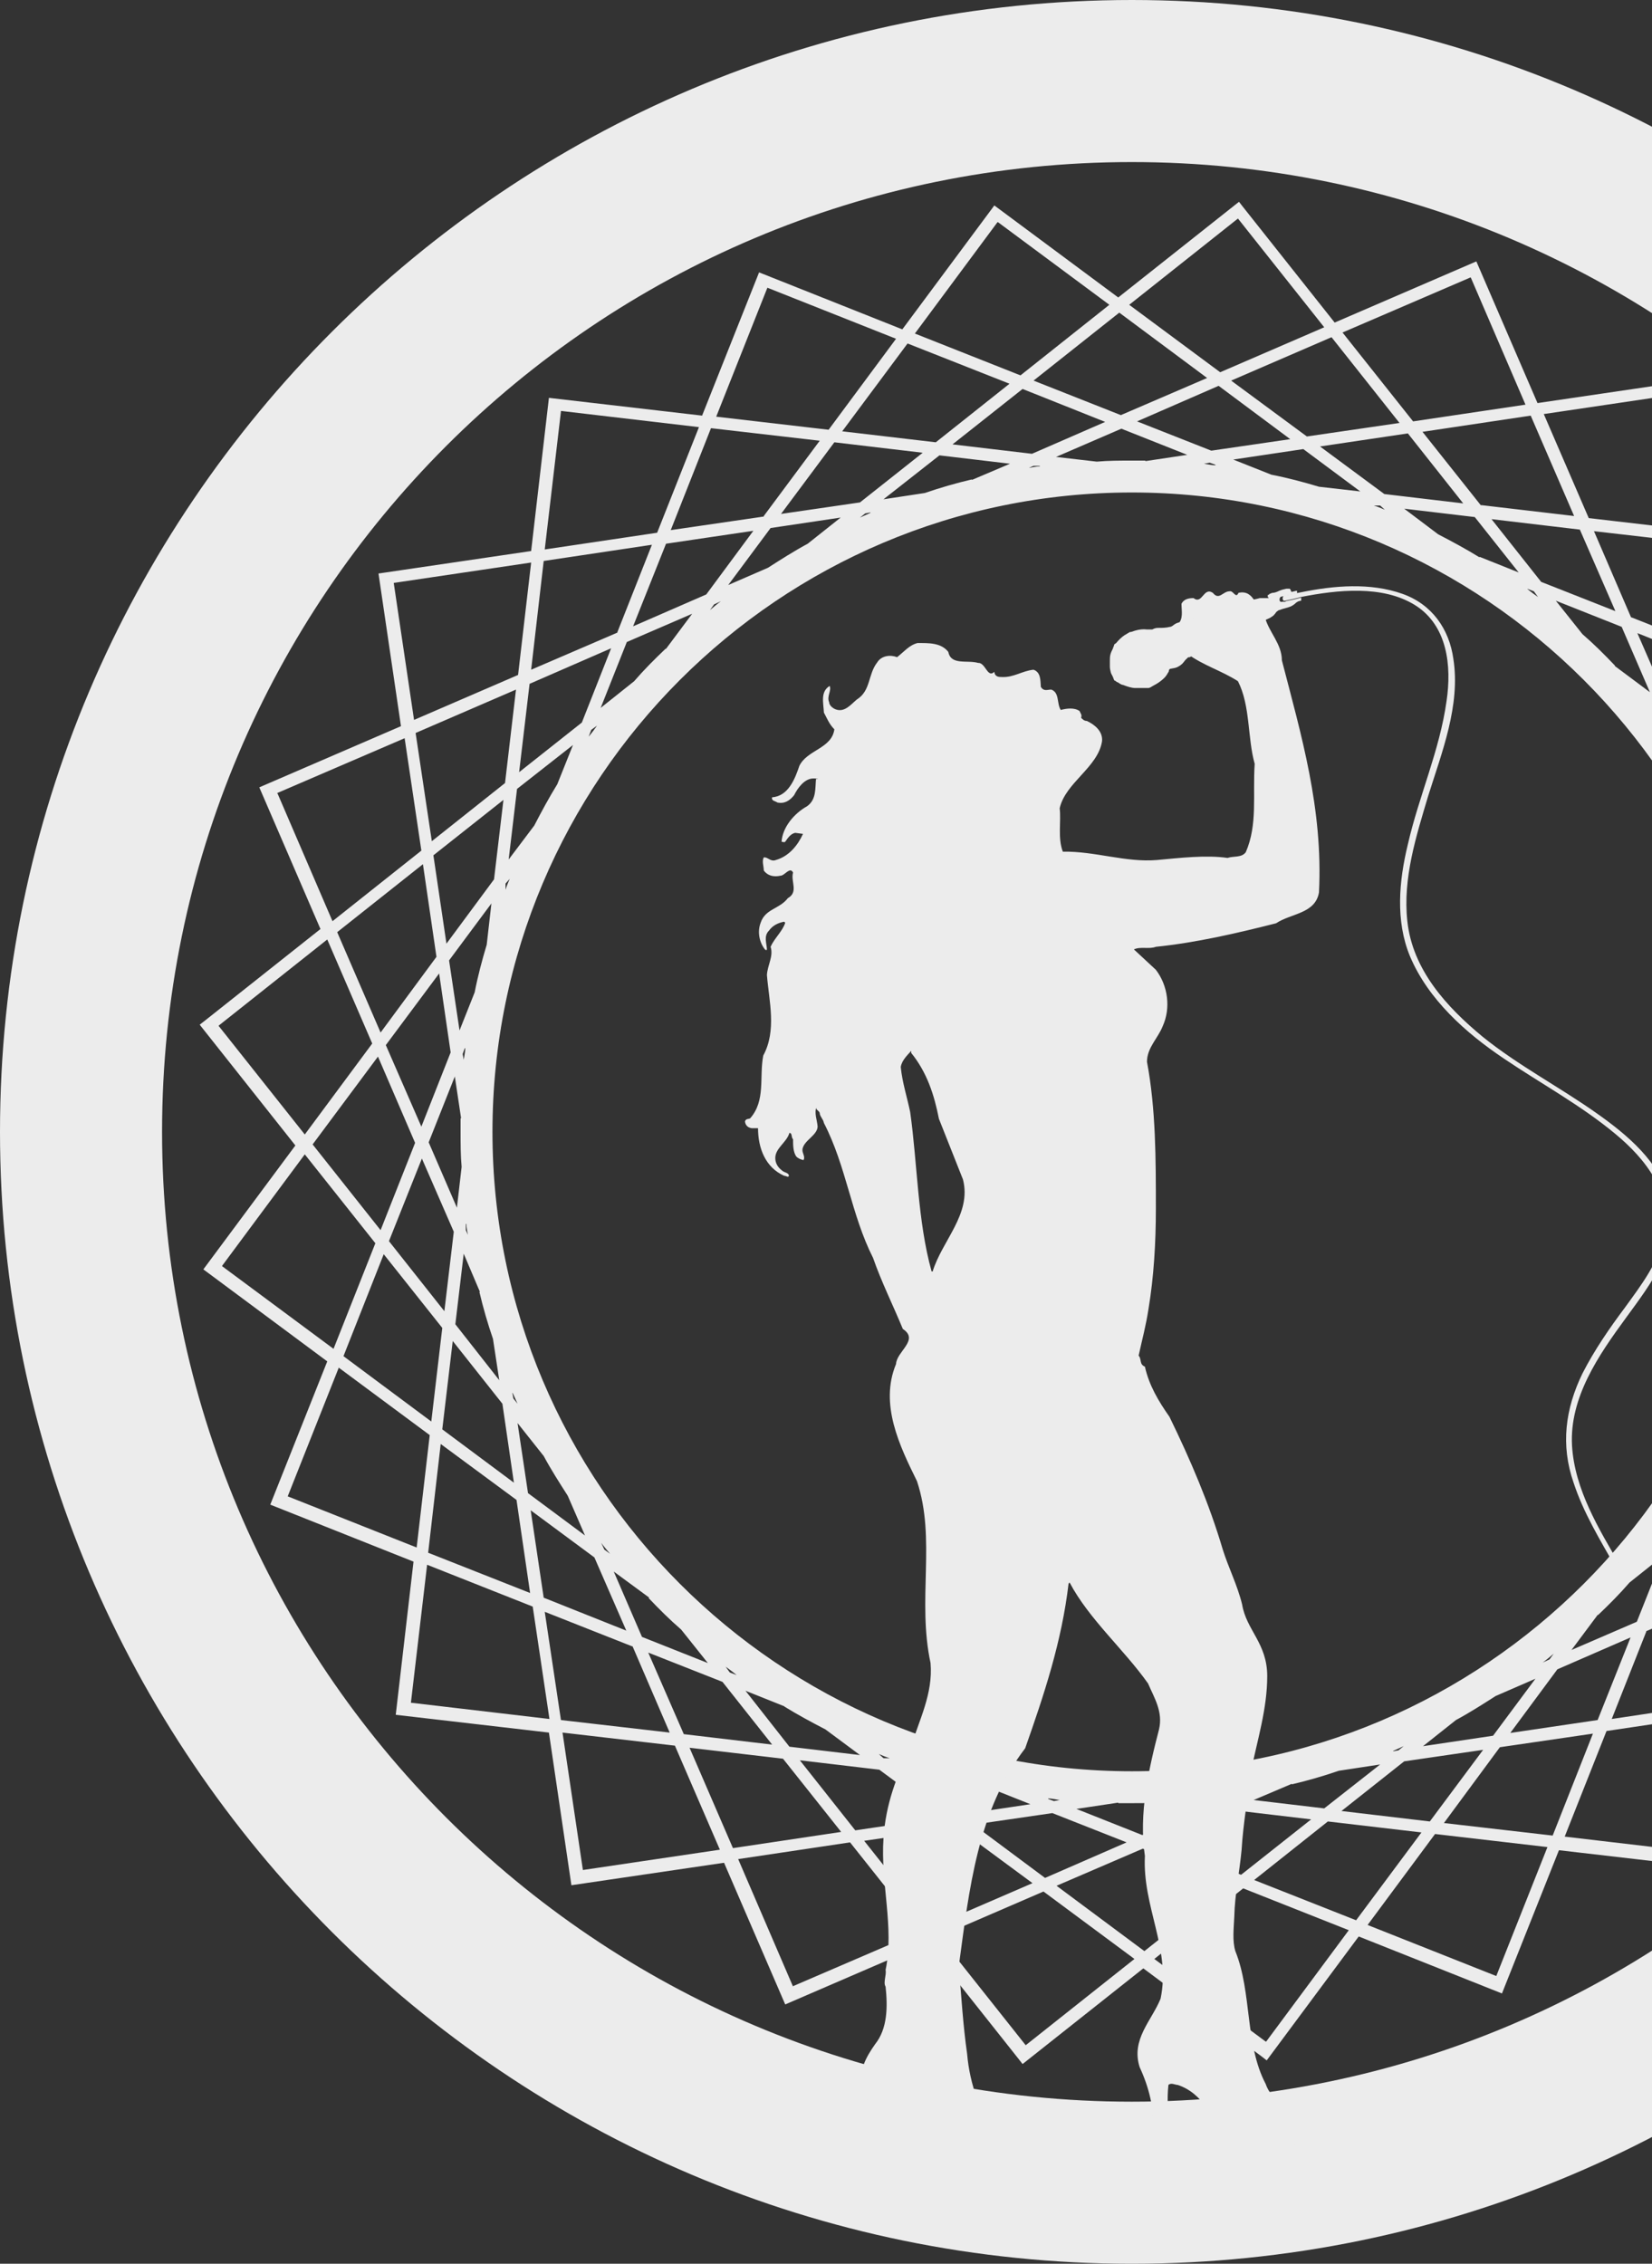
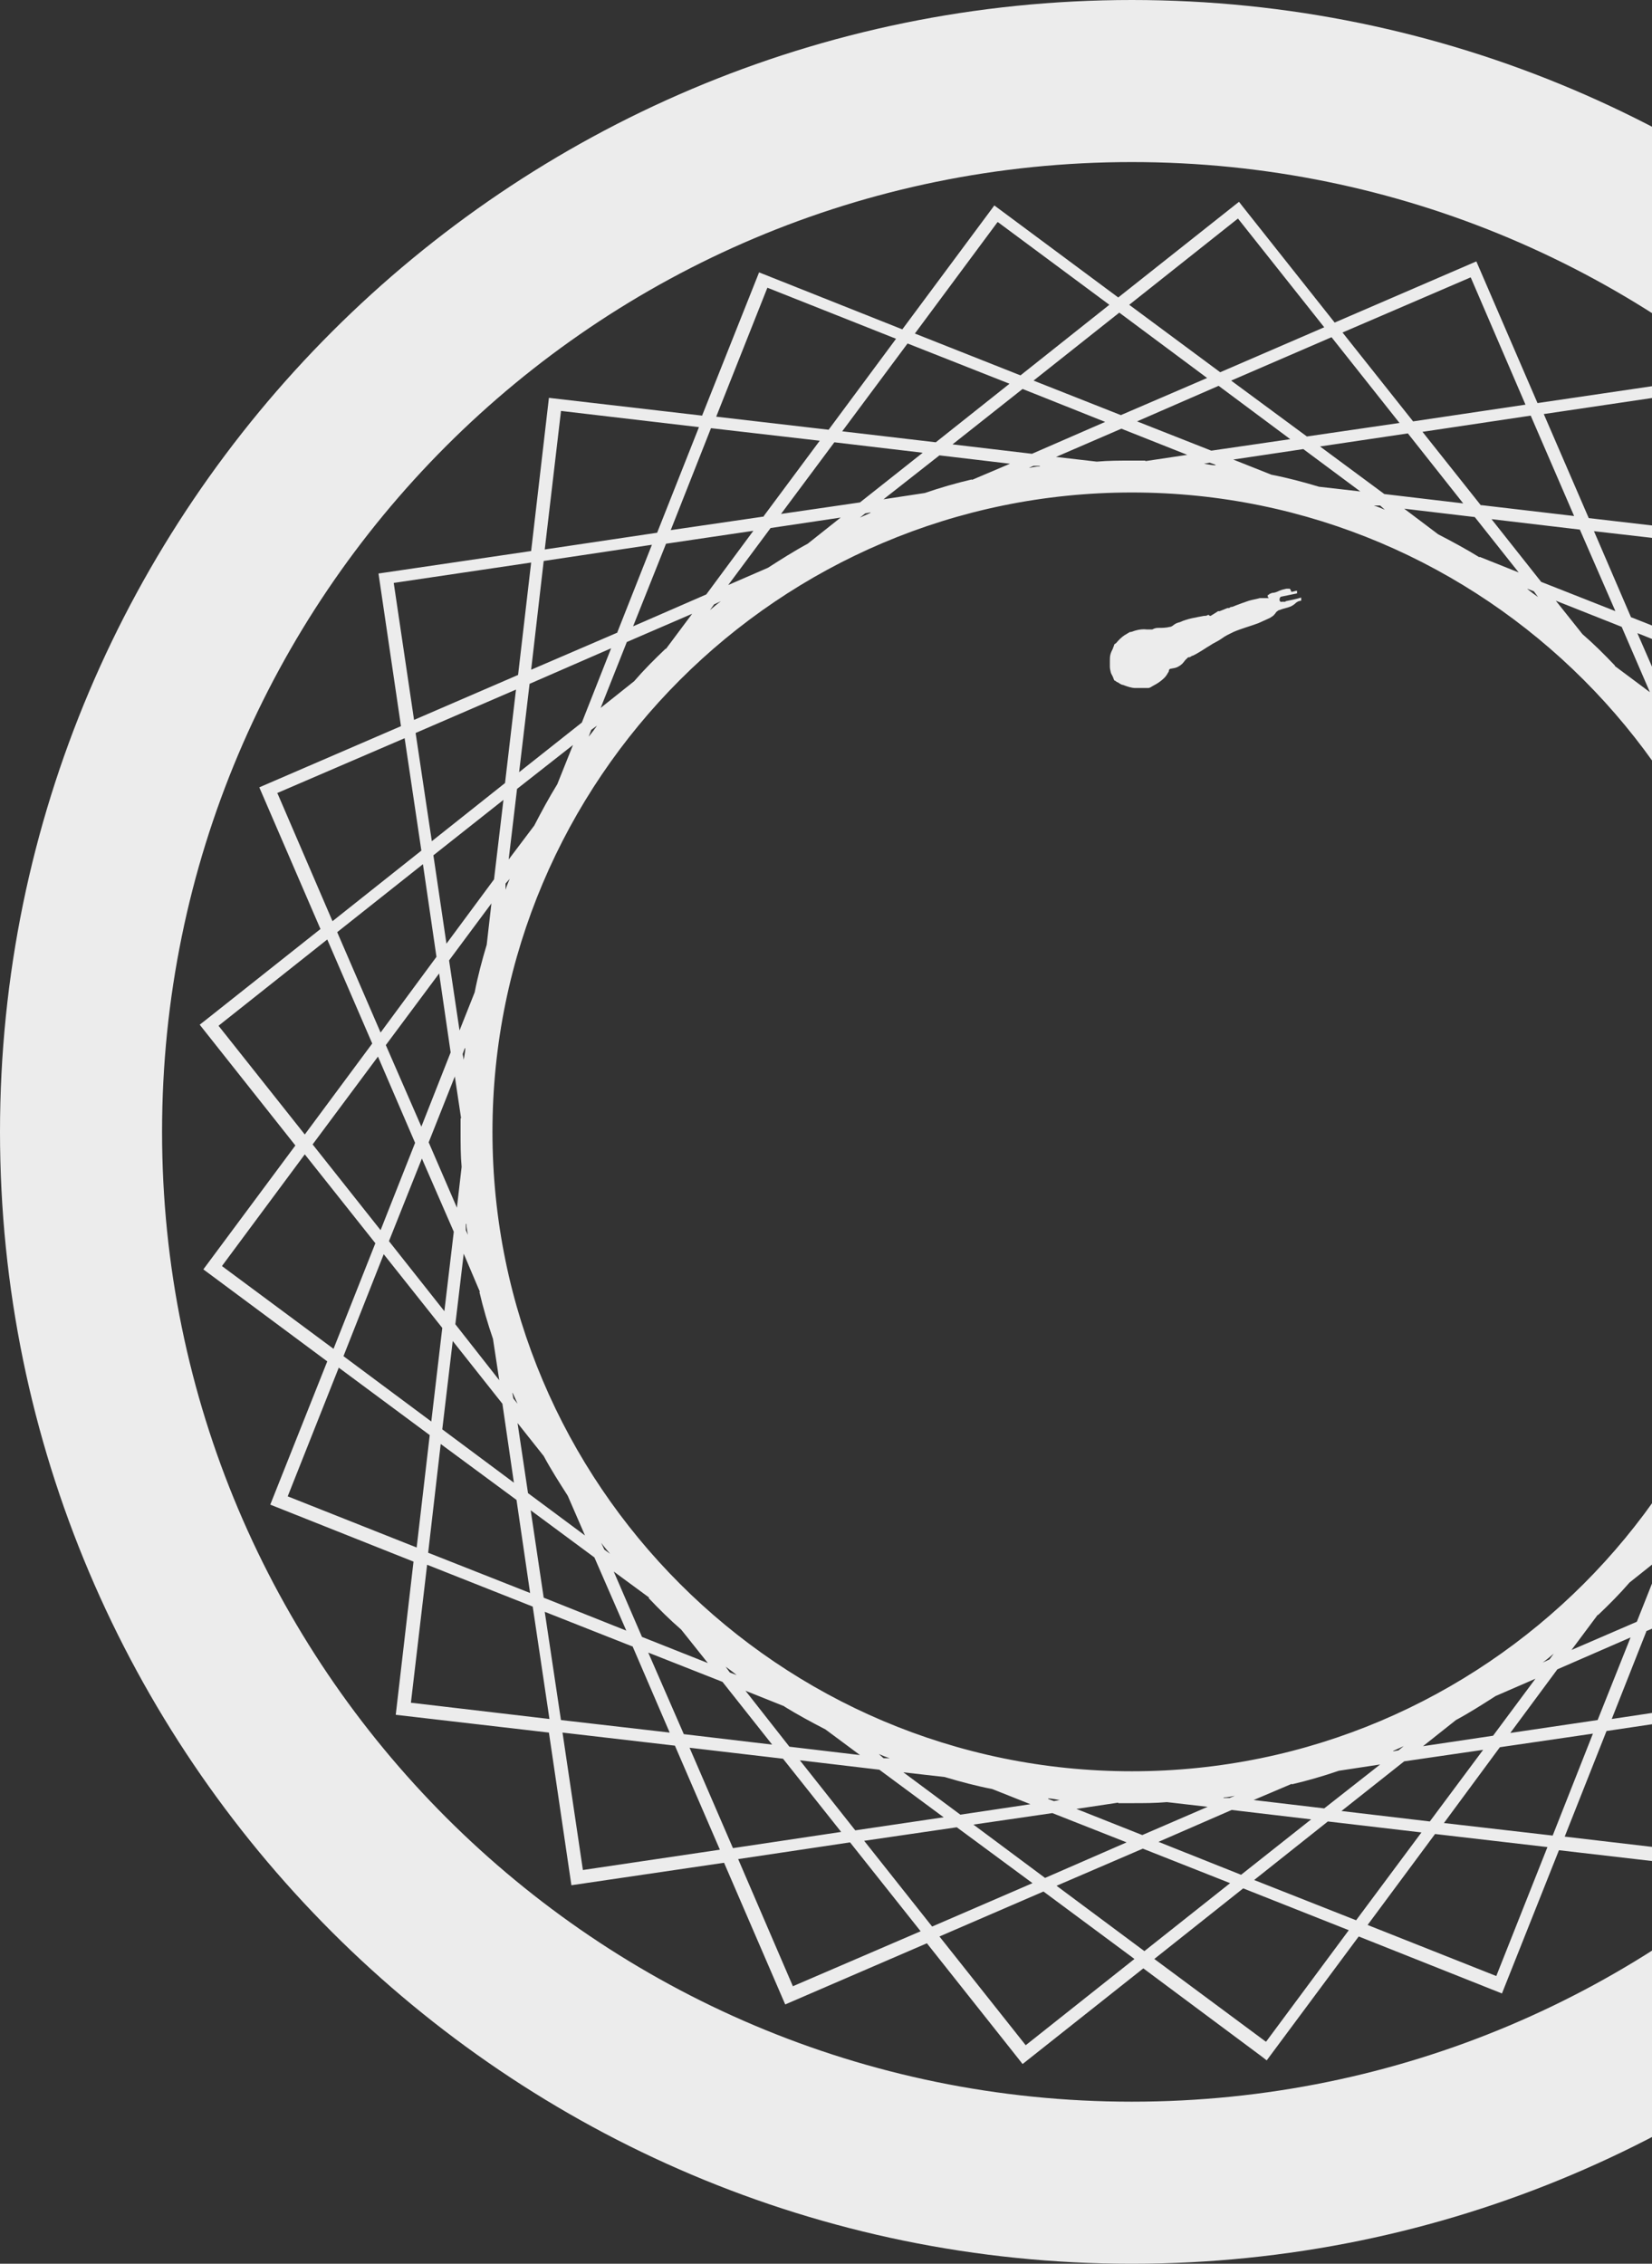
<svg xmlns="http://www.w3.org/2000/svg" id="Calque_1" data-name="Calque 1" width="316" height="433" viewBox="0 0 316 433">
  <rect x="0" y="0" width="316" height="433" fill="#333333" stroke="none" />
  <defs>
    <style>      .cls-1 {        fill: #ececec;      }    </style>
  </defs>
  <path class="cls-1" d="M216.5,0C97.1,0,0,97.1,0,216.5s97.1,216.5,216.5,216.5,216.5-97.1,216.5-216.5S335.9,0,216.5,0M216.5,402c-102.4,0-185.5-83.1-185.5-185.5S114,31,216.5,31s185.5,83,185.5,185.5-83,185.5-185.5,185.5" />
  <path class="cls-1" d="M394.5,237.2l-18.3-23.1,16.9-22.7.7-.9-23.7-17.6,10.4-26.3.4-1.1-27.4-10.9,3.4-29.3-29.3-3.4-4.1-28-.2-1.1-29.2,4.3-11.7-27.1-27.1,11.7-17.6-22.2-.7-.9-23.1,18.3-23.7-17.6-17.6,23.7-27.4-10.9-10.9,27.4-29.3-3.4-3.4,29.3-29.2,4.3,4.3,29.2-27.1,11.7,11.7,27.1-22.2,17.6-.9.7,18.3,23.1-17.6,23.7,23.7,17.6-10.9,27.4,27.4,10.9-3.4,29.3,29.3,3.4,4.3,29.2,29.2-4.3,11.7,27.1,27.1-11.7,17.6,22.2.7.9,23.1-18.3,22.7,16.9.9.7,17.6-23.7,27.4,10.9,10.9-27.4,29.3,3.4,3.4-29.3,29.2-4.3-4.3-29.2,27.1-11.7-11.7-27.1,22.2-17.6.9-.7.2-.2h0ZM390.5,190.9l-15.8,21.3-13.5-17,8-20.2,21.3,15.8h0v.1ZM338.8,216.5c0,67.4-54.8,122.3-122.3,122.3s-122.3-54.9-122.3-122.3,54.8-122.3,122.3-122.3,122.3,54.9,122.3,122.3M343.5,196.8l.4,1v1.2c-.2-.7-.3-1.4-.4-2.1M341.3,185.9c-.7-3-1.6-6-2.6-9l-1.2-7.9,8.4,10.6-1.6,13.5-3.1-7.3h.1v.1ZM334.9,166.5c-.3-.7-.6-1.3-.9-2l.8,1,.2,1.1h-.1v-.1ZM329,154.5c-1.4-2.6-3-5.1-4.6-7.6l-3.3-7.6,10.9,8.1,2,13.4-5-6.3ZM318,137.9c-.6-.7-1.1-1.4-1.7-2.1l1.1.8.6,1.3h0ZM308.9,127.3c-2-2.1-4-4.1-6.2-6l-5.1-6.4,12.6,5,5.4,12.5-6.7-5h0v-.1ZM294.2,114.2c-.7-.5-1.4-1-2.1-1.6l1.3.5.8,1.1h0ZM283,106.6c-2.6-1.6-5.2-3-7.9-4.4l-6.5-4.9,13.5,1.6,8.4,10.6-7.5-3h0v.1ZM264.9,97.5c-.7-.3-1.4-.6-2.1-.8h1.2l.9.8ZM252.3,93.1c-3-.9-6-1.7-9.1-2.3l-7.3-2.9,13.4-2,10.9,8.1-7.9-.9h0ZM232.5,89c-.7,0-1.5-.2-2.2-.3l1.1-.2,1.1.4h0v.1ZM219.1,88.1h-2.6c-2.3,0-4.5,0-6.7.2l-7.8-.9,12.5-5.4,12.6,5-8,1.2h0v-.1ZM198.9,89.2c-.7,0-1.4.2-2.1.3l.9-.4h1.2v.1ZM185.9,91.7c-3,.7-6.1,1.6-9,2.6l-7.9,1.2,10.7-8.4,13.5,1.6-7.3,3.1h0v-.1ZM166.5,98.1c-.7.3-1.3.6-2,.9l1-.8,1.1-.2h-.1v.1ZM154.5,104c-2.6,1.4-5.1,3-7.6,4.6l-7.6,3.3,8.1-10.9,13.4-2-6.3,5h0ZM137.9,115c-.7.5-1.4,1.1-2.1,1.7l.8-1.1,1.3-.6ZM127.3,124.1c-2.1,2-4.1,4-6,6.2l-6.4,5.1,5-12.6,12.5-5.4-5,6.7h-.1ZM114.2,138.8c-.5.7-1,1.4-1.6,2.1l.5-1.3,1.1-.8h0ZM106.6,150c-1.6,2.6-3,5.2-4.4,7.9l-4.9,6.5,1.6-13.5,10.7-8.4s-3,7.5-3,7.5ZM97.5,168.1c-.3.7-.6,1.4-.8,2.1v-1.2l.8-.9ZM93.1,180.7c-.9,3-1.7,6-2.3,9.1l-2.9,7.3-2-13.4,8.1-10.9s-.9,7.9-.9,7.9ZM89,200.5c0,.7-.2,1.5-.3,2.2l-.2-1.1.4-1.1h.1ZM88.1,213.9v2.6c0,2.3,0,4.5.2,6.7l-.9,7.8-5.4-12.5,5-12.6,1.2,8h-.1ZM89.2,234.1c0,.7.2,1.4.3,2.1l-.4-.9v-1.2h.1ZM91.7,247.1c.7,3,1.6,6.1,2.6,9l1.2,7.9-8.4-10.7,1.6-13.5,3.1,7.3h-.1ZM98.1,266.5c.3.7.6,1.3.9,2l-.8-1-.2-1.1h0l.1.1ZM104,278.5c1.4,2.6,3,5.1,4.6,7.6l3.3,7.6-10.9-8.1-2-13.4,5,6.3ZM115,295.1c.5.7,1.1,1.4,1.7,2.1l-1.1-.8-.6-1.3h0ZM124.1,305.7c2,2.1,4,4.1,6.2,6l5.1,6.4-12.6-5-5.4-12.5,6.8,5h-.1v.1ZM138.8,318.8c.7.5,1.4,1,2.1,1.6l-1.3-.5-.8-1.1ZM150,326.4c2.6,1.6,5.2,3,7.9,4.4l6.6,4.9-13.5-1.6-8.4-10.7,7.5,3h-.1ZM168.1,335.5c.7.3,1.4.6,2.1.8h-1.2l-.9-.8h0ZM180.7,339.9c3,.9,6,1.7,9.1,2.3l7.3,2.9-13.4,2-10.9-8.1,7.9.9h0ZM200.5,344c.7,0,1.5.2,2.2.3l-1.1.2-1.1-.4h0v-.1ZM213.9,344.9h2.6c2.3,0,4.5,0,6.7-.2l7.8.9-12.5,5.4-12.6-5,8-1.2h0v.1ZM234.1,343.8c.7,0,1.4-.2,2.1-.3l-1,.4h-1.2l.1-.1ZM247.1,341.3c3-.7,6.1-1.6,9-2.6l7.9-1.2-10.7,8.4-13.5-1.6,7.3-3.1h0v.1ZM266.5,334.9c.7-.3,1.3-.6,2-.9l-1,.8-1.1.2h.1v-.1ZM278.5,329c2.6-1.4,5.1-3,7.6-4.6l7.6-3.3-8.1,10.9-13.4,2,6.3-5ZM295.1,318c.7-.5,1.4-1.1,2.1-1.7l-.8,1.1-1.3.6h0ZM305.7,308.9c2.1-2,4.1-4,6-6.2l6.4-5.1-5,12.6-12.5,5.4,5-6.7h.1ZM318.8,294.2c.5-.7,1-1.4,1.6-2.1l-.5,1.3-1.1.8h0ZM326.4,283c1.6-2.6,3-5.2,4.4-7.9l4.9-6.5-1.6,13.5-10.7,8.4,3-7.5h0ZM335.5,264.9c.3-.7.6-1.4.8-2.1v1.2c-.1,0-.8.9-.8.9ZM339.9,252.3c.9-3,1.7-6,2.3-9.1l2.9-7.3,2,13.4-8.1,10.9.9-7.9h0ZM344,232.5c0-.7.2-1.5.3-2.2l.2,1.1-.4,1.1h-.1ZM344.9,219.1v-2.6c0-2.3,0-4.5-.2-6.7l.9-7.8,5.4,12.5-5,12.6-1.2-8h.1ZM346.3,197.4l1.8-15.2,10.6,13.4-6.3,15.8-6.1-14h0ZM348.4,179l2.1-17.9,16.8,12.5-7.7,19.5-11.2-14.1h0ZM346.4,176.5l-9.5-12-2.2-15.1,13.7,10.2-2,16.9ZM334.2,146.1l-2.6-17.8,19.5,7.7-2.4,20.8-14.4-10.7h-.1ZM331.6,144.2l-12.3-9.1-6.1-14,15.8,6.3,2.5,16.9h.1v-.1ZM312,118.1l-7.1-16.5,20.8,2.4,3.1,20.7-16.7-6.6h-.1ZM309,116.9l-14.2-5.6-9.5-12,16.9,2,6.8,15.6h0ZM283.3,96.7l-11.2-14.1,20.7-3.1,8.3,19.2-17.9-2.1h.1v.1ZM280,96.3l-15.2-1.8-12.3-9.1,16.8-2.5,10.6,13.4h.1ZM250,83.5l-14.5-10.7,19.2-8.3,13,16.4-17.8,2.6h.1ZM246.8,84l-15.1,2.2-14.2-5.6,15.6-6.8,13.7,10.2h0ZM214.4,79.4l-16.7-6.6,16.4-13,16.8,12.5-16.5,7.1ZM211.4,80.7l-14,6.1-15.2-1.8,13.4-10.6,15.8,6.3ZM179,84.6l-17.9-2.1,12.5-16.8,19.5,7.7-14.1,11.2h0ZM176.5,86.6l-12,9.5-15.1,2.2,10.2-13.7,16.9,2h0ZM146.1,98.8l-17.8,2.6,7.7-19.5,20.8,2.4-10.7,14.4h0v.1ZM144.2,101.4l-9.1,12.3-14,6.1,6.3-15.8,16.9-2.5h0l-.1-.1ZM118.1,121l-16.5,7.1,2.4-20.8,20.7-3.1-6.6,16.7h0v.1ZM116.9,124l-5.6,14.2-12,9.5,2-16.9,15.6-6.8h0ZM96.7,149.7l-14.1,11.2-3.1-20.7,19.2-8.3-2.1,17.9h0l.1-.1ZM96.3,153l-1.8,15.2-9.1,12.3-2.5-16.9,13.4-10.6ZM83.5,183l-10.7,14.5-8.3-19.2,16.4-13,2.6,17.8h0v-.1ZM84,186.2l2.2,15.1-5.6,14.2-6.8-15.6s10.2-13.7,10.2-13.7ZM79.4,218.6l-6.6,16.7-13-16.4,12.5-16.8,7.1,16.5h0ZM80.7,221.6l6.1,14-1.8,15.2-10.6-13.4,6.3-15.8h0ZM84.6,254l-2.1,17.9-16.8-12.5,7.7-19.5s11.2,14.1,11.2,14.1ZM86.6,256.5l9.5,12,2.2,15.1-13.7-10.2,2-16.9ZM98.8,286.9l2.6,17.8-19.5-7.7,2.4-20.8,14.5,10.7ZM101.4,288.8l12.3,9.1,6.1,14-15.8-6.3-2.5-16.8h-.1ZM121,314.9l7.1,16.5-20.8-2.4-3.1-20.7,16.7,6.6h.1ZM124,316.1l14.2,5.6,9.5,12-16.9-2-6.8-15.6ZM149.7,336.3l11.2,14.1-20.7,3.1-8.3-19.2,17.9,2.1h0l-.1-.1ZM153,336.7l15.2,1.8,12.3,9.1-16.9,2.5-10.6-13.4h0ZM183,349.5l14.5,10.7-19.2,8.3-13-16.4,17.8-2.6h-.1ZM186.2,349l15.1-2.2,14.2,5.6-15.6,6.8-13.7-10.2h0ZM218.6,353.6l16.7,6.6-16.4,13-16.8-12.5,16.5-7.1ZM221.6,352.3l14-6.1,15.2,1.8-13.4,10.6-15.8-6.3ZM254,348.4l17.9,2.1-12.5,16.8-19.5-7.7,14.1-11.2h0ZM256.6,346.4l12-9.5,15.1-2.2-10.2,13.7-16.9-2h0ZM286.9,334.2l17.8-2.6-7.7,19.5-20.8-2.4,10.7-14.5ZM288.8,331.6l9.1-12.3,14-6.1-6.3,15.8-16.9,2.5h0l.1.1ZM314.9,312l16.5-7.1-2.4,20.8-20.7,3.1,6.6-16.7h0v-.1ZM316.1,308.9l5.6-14.2,12-9.5-2,16.9-15.6,6.8h0ZM336.3,283.3l14.1-11.2,3.1,20.7-19.2,8.3,2.1-17.9h-.1v.1ZM336.7,280l1.8-15.2,9.1-12.3,2.5,16.9-13.4,10.6ZM349.5,250l10.7-14.4,8.3,19.2-16.4,13-2.6-17.8h0ZM349,246.8l-2.2-15.1,5.6-14.2,6.8,15.6-10.2,13.7h0ZM353.6,214.4l6.6-16.7,13,16.4-12.5,16.8-7.1-16.5h0ZM378,146.7l-9.8,24.7-17.4-12.9,2.5-21.5,24.7,9.8h0v-.1ZM354.4,107.3l-3.1,26.4-20.2-8-3.2-21.5,26.4,3.1h.1ZM321.5,75.3l3.9,26.3-21.5-2.5-8.6-19.9,26.3-3.9h-.1ZM281.3,53l10.5,24.4-21.5,3.2-13.5-17,24.4-10.5h.1v-.1ZM236.8,41.8l16.5,20.8-19.9,8.6-17.4-12.9,20.8-16.5h0ZM190.9,42.5l21.3,15.8-17,13.5-20.2-8,15.8-21.3h.1ZM146.7,55l24.7,9.8-12.9,17.4-21.5-2.5,9.8-24.7h-.1ZM107.3,78.6l26.4,3.1-8,20.2-21.5,3.2,3.1-26.4h0v-.1ZM75.3,111.5l26.3-3.9-2.5,21.5-19.9,8.6-3.9-26.3h0v.1ZM53,151.7l24.4-10.5,3.2,21.5-17,13.5-10.5-24.4h0l-.1-.1ZM41.8,196.2l20.8-16.5,8.6,19.9-12.9,17.4s-16.5-20.8-16.5-20.8ZM42.5,242.1l15.8-21.3,13.5,17-8,20.2-21.3-15.8h0v-.1ZM55,286.3l9.8-24.7,17.4,12.9-2.5,21.5-24.7-9.8h0v.1ZM78.6,325.7l3.1-26.4,20.2,8,3.2,21.5-26.4-3.1h-.1ZM111.5,357.7l-3.9-26.3,21.5,2.5,8.6,19.9-26.3,3.9h.1ZM151.7,380l-10.5-24.4,21.4-3.2,13.5,17-24.4,10.5h0v.1ZM196.2,391.2l-16.5-20.8,19.9-8.6,17.4,12.9-20.8,16.5h0ZM242.1,390.5l-21.3-15.8,17-13.5,20.2,8-15.8,21.3h-.1ZM286.3,378l-24.7-9.8,12.9-17.4,21.5,2.5-9.8,24.7h.1ZM325.7,354.4l-26.4-3.1,8-20.2,21.5-3.2-3.1,26.4h0v.1ZM357.7,321.5l-26.3,3.9,2.5-21.5,19.9-8.6,3.9,26.3h0v-.1ZM380,281.3l-24.4,10.5-3.2-21.5,17-13.5,10.5,24.4h.1v.1ZM370.4,253.3l-8.6-19.9,12.9-17.4,16.5,20.8-20.8,16.5Z" />
  <g>
-     <path class="cls-1" d="M235.2,113.1c-1.3,0-2,1.8-3.2.3-1.8-1.2-2,2.3-3.7,1-.9,0-1.9.2-2.3,1.1,0,1.3.4,2.9-.7,3.9,0,2.2.8,3.9,1.9,5.7,3,2.2,6.5,3.2,9.6,5.2,2.4,4.7,1.8,10.8,3.2,15.8-.4,6,.6,11.6-1.7,16.9-.8,1.1-2.3.7-3.5,1.1-4.1-.6-9.1,0-13.5.4-6,.5-11.8-1.7-18-1.6-1-2.6-.3-5.8-.6-8.3,1.1-4.9,7.3-7.8,8.1-12.8.2-1.9-1.4-3.2-2.9-3.9-.5,0-.8-.3-1.1-.6.2-.6-.1-.8-.3-1.3-1-.7-2.5-.5-3.6-.2-.8-1.3-.2-3.3-1.8-3.9-.8,0-1.4.4-2-.5-.1-1.3,0-2.8-1.4-3.3-2.1.2-3.8,1.5-6,1.4-.6,0-1.4,0-1.5-1-1.3,1.3-1.7-1.8-3.1-1.7-2.1-.6-5.2.5-5.7-2.1-1.4-1.8-3.8-1.7-5.9-1.7-1.6.4-2.6,1.7-3.9,2.7-1.3-.5-3-.3-3.8,1-1.8,2.3-1.2,5.4-3.9,7.1-1.1.9-2.3,2.5-4,1.9-.6-.2-1.3-.8-1.3-1.4-.5-1.1.5-2.2.1-3.1-1.8,1.1-1.2,3.2-1.1,5.1.6,1.1,1,2.2,2,3.2-.5,3.7-5.2,3.9-6.7,7-.8,2.4-2.1,5.8-5.2,6-.2.7.6.7,1,1,1.4.3,2.4-.4,3.2-1.4.7-1.4,2-3.2,3.7-3.2s.3.2.5,0c-.2,1.9.1,4-1.7,5.3-2.5,1.4-4.7,4-4.9,6.8.2,0,.5.2.7,0,.5-.7,1-1.5,1.9-1.7l1.5.2c-1,2.2-2.7,4.3-5.2,5-1,.4-1.5-.6-2.3-.5-.4.7,0,1.7,0,2.5.7,1,1.9,1.3,3.2,1,.8,0,1.8-1.8,2.4-.6-.5,1.7,1.1,3.7-1,4.9-1.6,2.1-4.3,2-5.2,4.7-.7,1.8-.2,3.9.9,5.2h.3c0-1.2-.7-2.6.4-3.7.7-1,1.8-1.5,2.9-1.7l.2.2c-.5,1.6-2.1,3-2.8,4.6.6,1.8-.6,3.5-.7,5.4.4,5,1.9,10.6-.7,15.4-.8,4.1.5,8.6-2.5,12-.3.2-.8,0-1,.6.1.8.6,1.2,1.3,1.3h1.2c0,3.8,1.4,7.5,5,9.1.4,0,.8.4.9,0,0-.6-.9-.6-1.3-1-.8-.6-1.3-1.4-1.3-2.4,0-1.9,2.2-3,2.7-4.8.6,0,.3.9.7,1.2,0,1.1,0,2.4.6,3.3.4.4.9.6,1.4.7.4-.7-.3-1.3-.2-2.1.3-1.7,2.8-2.6,2.9-4.3-.1-1.3-.7-2.6-.2-3.8-.3.6.5.7.6,1.2,0,.6.7,1.2.8,1.9,4.3,8.3,5.2,17.5,9.4,25.8,1.6,4.6,3.8,9,5.7,13.6,3.2,2.1-1.2,4.3-1.3,6.7-3.2,7.7.7,15.7,4,22.4,3.7,11.1,0,22.7,2.6,34.8.5,5.9-2.2,10.9-3.8,16.2-2.7,5.3-4.8,10.9-5.2,17.3-.6,8.5,2.1,17.1.4,25.2.2,1-.5,2.4,0,3.2.4,3.8.4,8-2,11-1.7,2.4-3.2,5.1-2.6,8.2,2.1,4.5,4.7,9.4,3.8,14.6,0,1.3,1.6.6,2.2,1,.7-.2,1.5-.5,2-1-.6-2.2-1.6-4.3-1.4-6.7,1.5.3,1.9,2.3,2.8,3.4,1.3,3.2,2.5,7.1,5.8,8.9,6.5-.5,12.9,2.1,19.3,0,1-.5,1.9-1.2,2.8-1.9-.2-1.2-.9-2.4-2.1-2.9-3.2-1.8-7.3-2.1-9.5-5.6-2.9-4.9-5-10.2-5.5-16.1-.8-5.6-1.1-11-1.6-16.8,2-14.8,3.6-29.8,12.7-41.7,3.6-10.2,7-20.4,8.3-31.5l.2-.2c3.7,7,10.4,12.8,15,19.3,1.2,2.8,2.9,5.4,2.1,8.8-2,7.7-3.9,16.1-2.7,24.2-.5,9.7,5,17.8,3,27.3-1.7,4.2-5.7,7.8-4,13.1,1.8,3.9,2.8,7.9,2.6,12.3-.9.5-.2,1.2,0,1.9.6.5,1.3,0,1.9,0,.7-.7,1.8-1.6,1.3-2.7-.4-2.4-.6-5.4-.3-8.1.5-.5,1.3,0,1.8,0,4.8,1.6,6.9,6.5,9,10.5,1.3,2,3.9,1.2,5.8,1.2,4.5,0,9.5-.4,13.9-.9,1.3-1.2,4.7-.6,4.1-3.2l-.3-.6-4.5-1.4c-3.9-1.4-9.4-.7-11.2-5.8-4-7.6-2.6-17.5-5.8-25.4-.6-2-.3-4.3-.2-6.6.1-4.3,1-8.5,1.4-12.8.3-5,1.2-10,1.8-15,1.2-6,3.1-11.9,3.1-18.2s-4-8.8-4.8-13.7c-.9-3.7-2.6-7-3.7-10.5-2.6-8.8-6.2-17.2-10.2-25.4-2.1-3-3.9-6-4.7-9.6-1.1-.4-.6-1.5-1.2-2.1.7-3.2,1.4-5.7,1.9-9,1-6,1.4-12.6,1.4-19.1,0-9.4,0-19.1-1.7-28.1,0-2.7,2.1-4.5,3-6.8,1.6-3.5,1-7.8-1.3-10.8l-4.2-3.9c1.2-.6,2.9,0,4.2-.5,7.8-.8,15.5-2.6,23-4.5,2.8-1.9,7.5-1.8,8.2-5.9.8-16-3.4-30.1-7.1-44.4,0-3.1-2.4-5.3-3.2-8.1-1.7-1.7-2-5.5-5.1-4.8-.5,1.2-1-.5-1.7-.3h0ZM174.3,200.9v.5c3,3.7,4.4,8,5.3,12.6l4.6,11.6c1.7,6.6-4,11.7-5.8,17.6h-.2c-2.7-9.7-2.7-20.6-4.1-30.5-.6-2.9-1.5-5.6-1.8-8.6.2-1.3,1.3-2.3,2-3.1h0v-.1Z" />
    <g>
      <path class="cls-1" d="M245.9,115c1-.2,2-.4,3-.7v.6c-.3,0-.8.2-1,.4-.3.3-.6.5-1,.7-.7.3-1.5.4-2.2.7-.2,0-.3.2-.5.3-.2.2-.2.3-.4.5-.2.3-.6.5-.9.7-.7.3-1.5.7-2.2,1-1.6.6-3.2,1-4.8,1.7-.8.4-1.5.7-2.3,1.3-.7.5-1.5.8-2.2,1.3-.7.4-1.4.9-2.1,1.3-.3.2-.7.4-1.1.6-.2,0-.4.2-.6.3-.2,0-.4,0-.6.3-.3.2-.5.6-.8.9s-.6.5-1,.7-.8.2-1.2.3c-.2,0-.33.1-.4.3,0,.2-.1.4-.2.5-.4.8-1,1.3-1.7,1.8-.3.2-.6.4-1,.6s-.7.5-1.1.5h-2.4c-.8,0-1.6-.3-2.4-.6-.3,0-.7-.3-1-.5-.2,0-.3-.2-.5-.3-.2,0-.2-.2-.3-.4-.1-.4-.4-.8-.5-1.1-.1-.4-.2-.8-.2-1.2v-1.1c0-.4,0-.8.1-1.2.1-.4.3-.8.5-1.2,0-.2.2-.4.2-.6s.3-.3.4-.4c.5-.6,1-1.1,1.6-1.5.3-.2.7-.4,1-.6.4,0,.7-.2,1.1-.3.7-.2,1.5-.3,2.2-.2h1c.4-.2.7-.3,1.1-.3.8,0,1.5,0,2.3-.2.3,0,.6-.3.9-.5.3-.2.6-.3,1-.4,1.5-.7,3.1-.9,4.6-1.2.3,0,.5,0,.8-.2.2,0,.2.2.4.2s.3-.2.4-.2c.3-.2.5-.3.8-.5l.3-.2h.3c.5-.2,1-.4,1.5-.6h.3c.1,0,.2-.2.4-.2.3,0,.6-.2.9-.3.8-.3,1.6-.6,2.5-.9.7-.2,1.4-.3,2.1-.5h1.5c.2,0,.3,0,0-.2v-.4s.3,0,.3-.2c.2,0,.4-.2.6-.2.4,0,.9-.2,1.3-.4.5-.2.9-.3,1.4-.4h.6c.2.2.2.3.3.6.4,0,.7-.2,1.1-.2v.5c-.9.2-2,.4-2.9.6-.6,0-.6,1.2,0,1h.7v-.1Z" />
-       <path class="cls-1" d="M310,299.6c-4.2-7.2-8.8-14.7-9.3-23.1-.5-9.2,5.1-17.3,10.3-24.4,4.8-6.6,10.7-14,8.3-22.8-1.9-7.1-8-12.2-13.8-16.3-7.2-5.1-15.1-9.2-21.9-14.7-6.9-5.7-13.4-12.8-14.4-22.1-.9-8.2,1.7-16.3,4-24,2.6-8.3,6.2-17.3,4.8-26.2-.8-5.7-4.1-10.4-9.7-12.4-6.2-2.2-13.1-1.6-19.5-.3-1,.2-2,.4-3,.6-.6,0-.6,1.2,0,1,1-.2,2-.4,3-.7,7.1-1.4,15.6-2.3,21.8,1.5,6.3,3.9,7.1,11.7,6.1,18.4-1.3,9.4-5.3,18.2-7.4,27.4-1.7,7-2.4,14.6.4,21.4,3.5,8.3,10.7,14.7,18,19.6,7.1,4.8,14.7,8.9,21.3,14.4,5.8,4.8,11,11.4,9.3,19.4-1.1,5.3-4.3,9.4-7.4,13.7-3,4-5.9,8.2-8.2,12.7-3.3,6.8-4.2,13.7-1.7,20.9,1.9,5.8,5.1,11,8.1,16.3.2-.2.5-.4.8-.6v.3h.1Z" />
    </g>
  </g>
</svg>